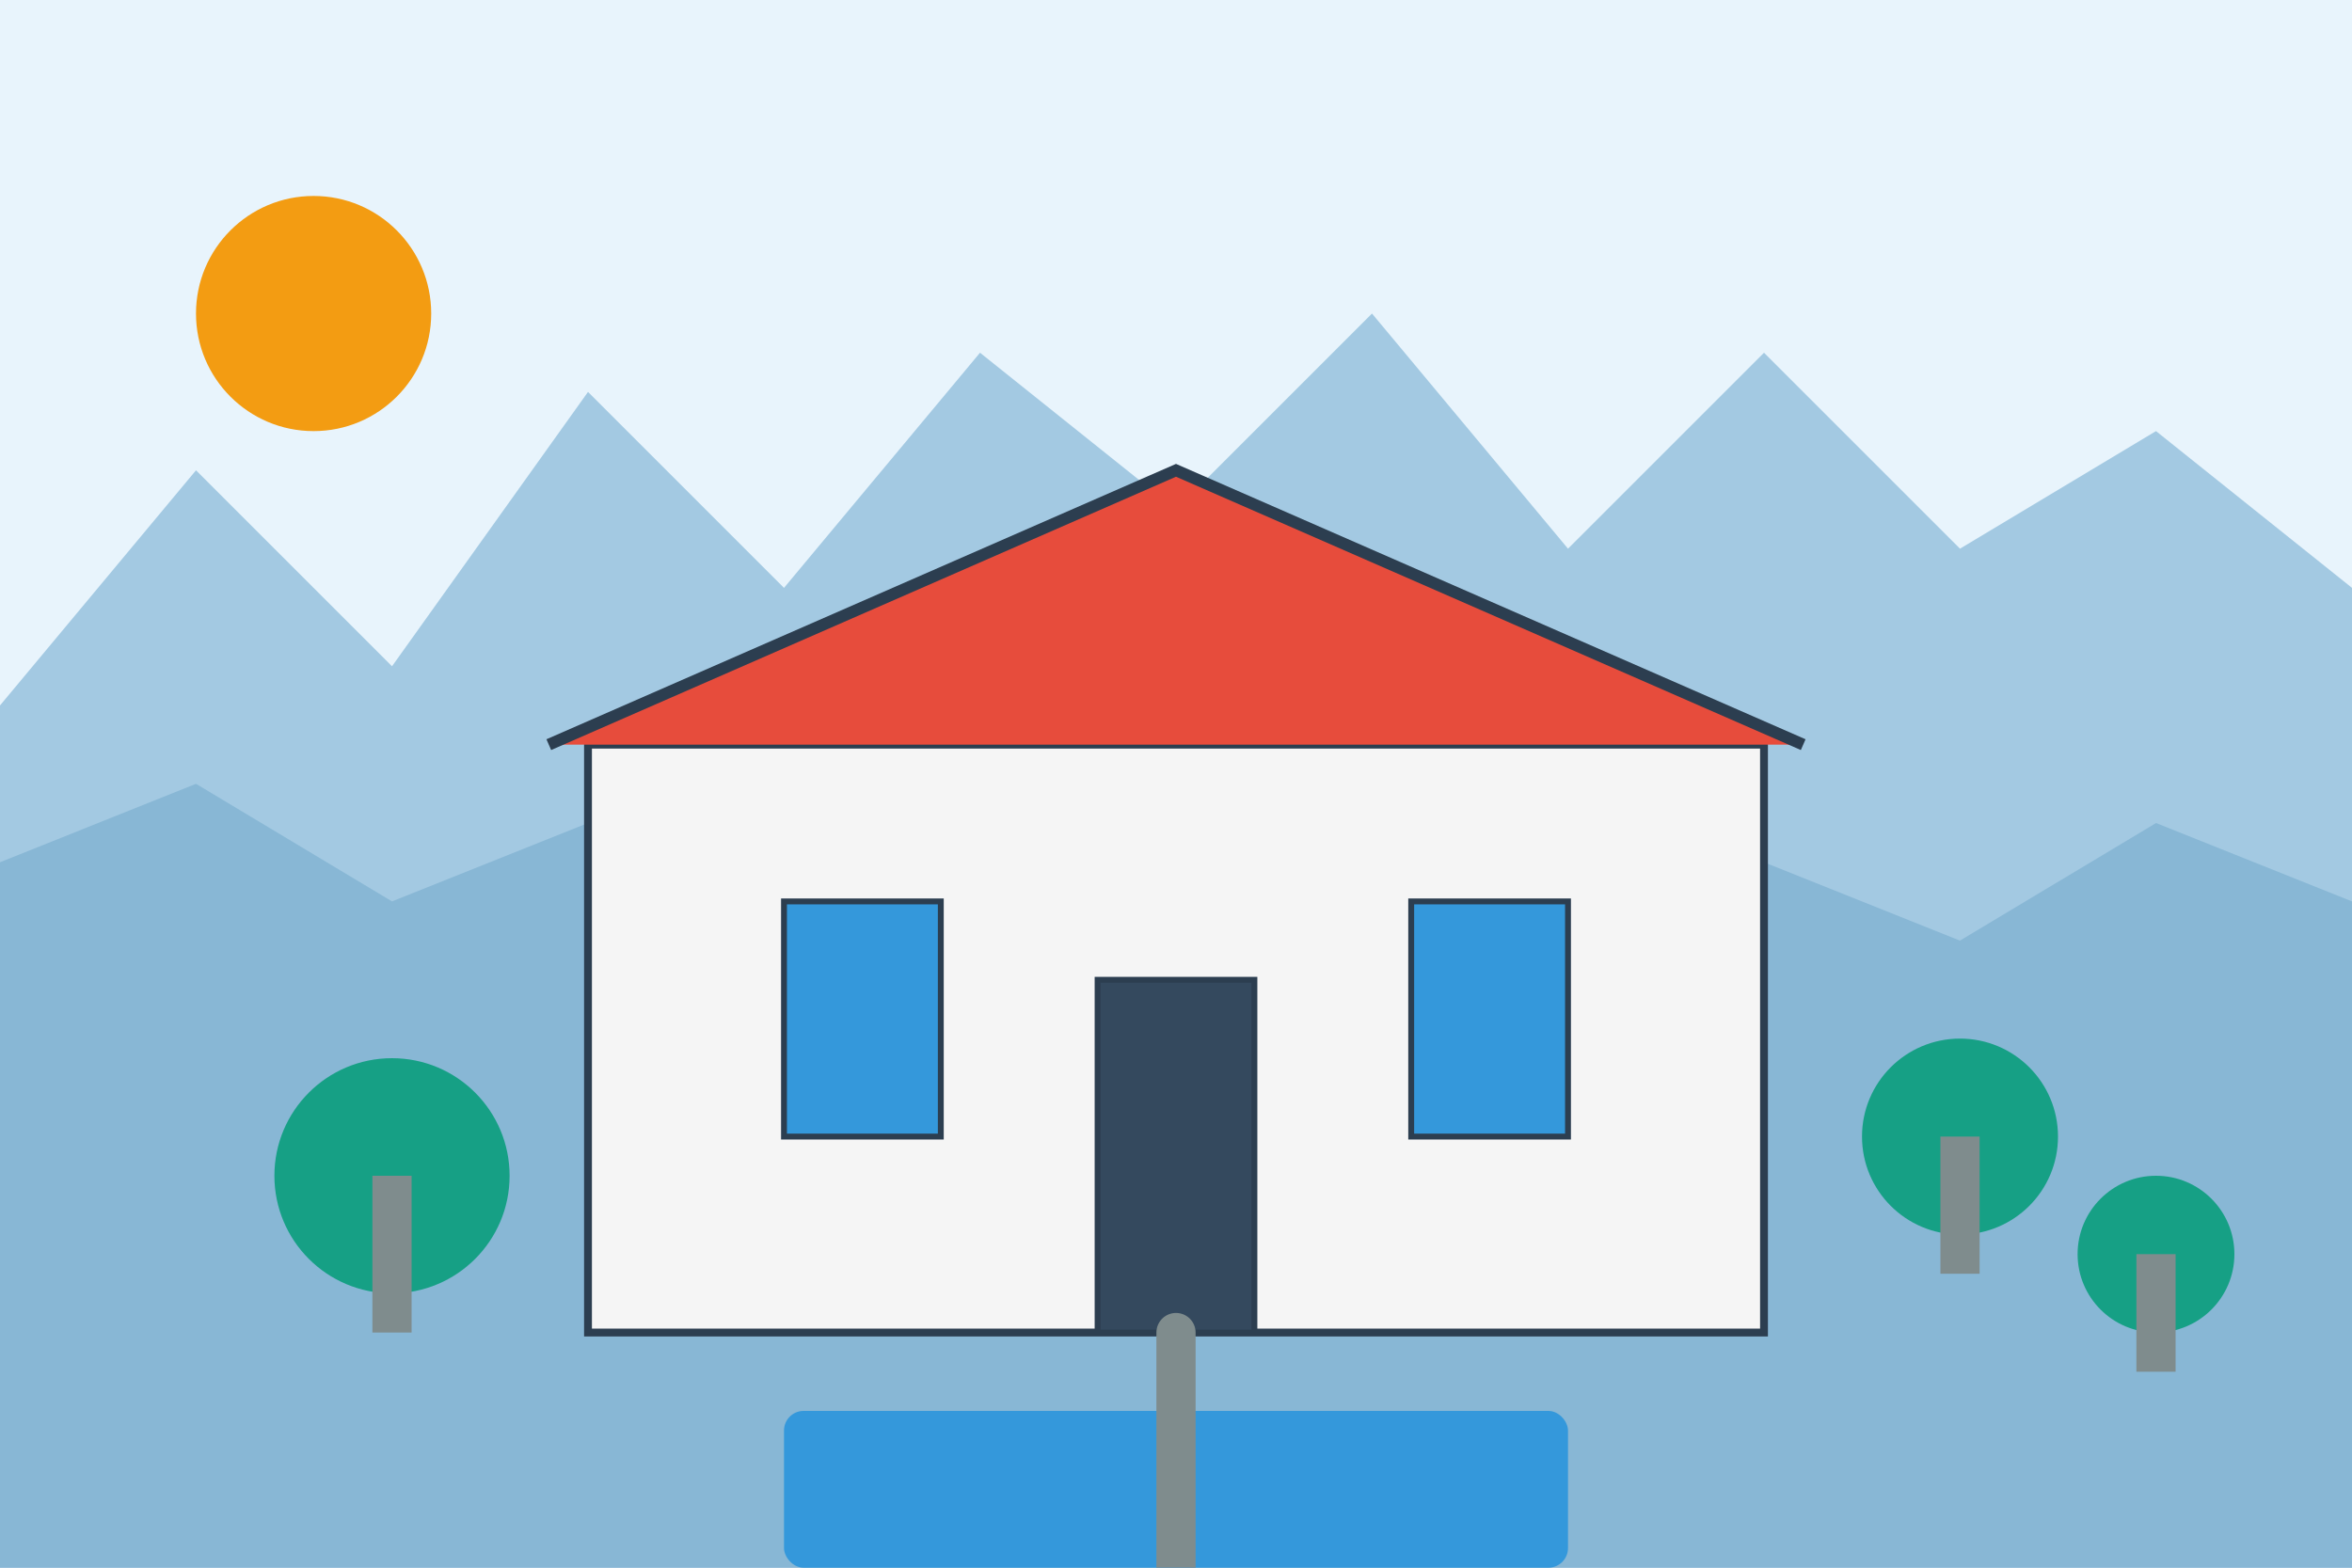
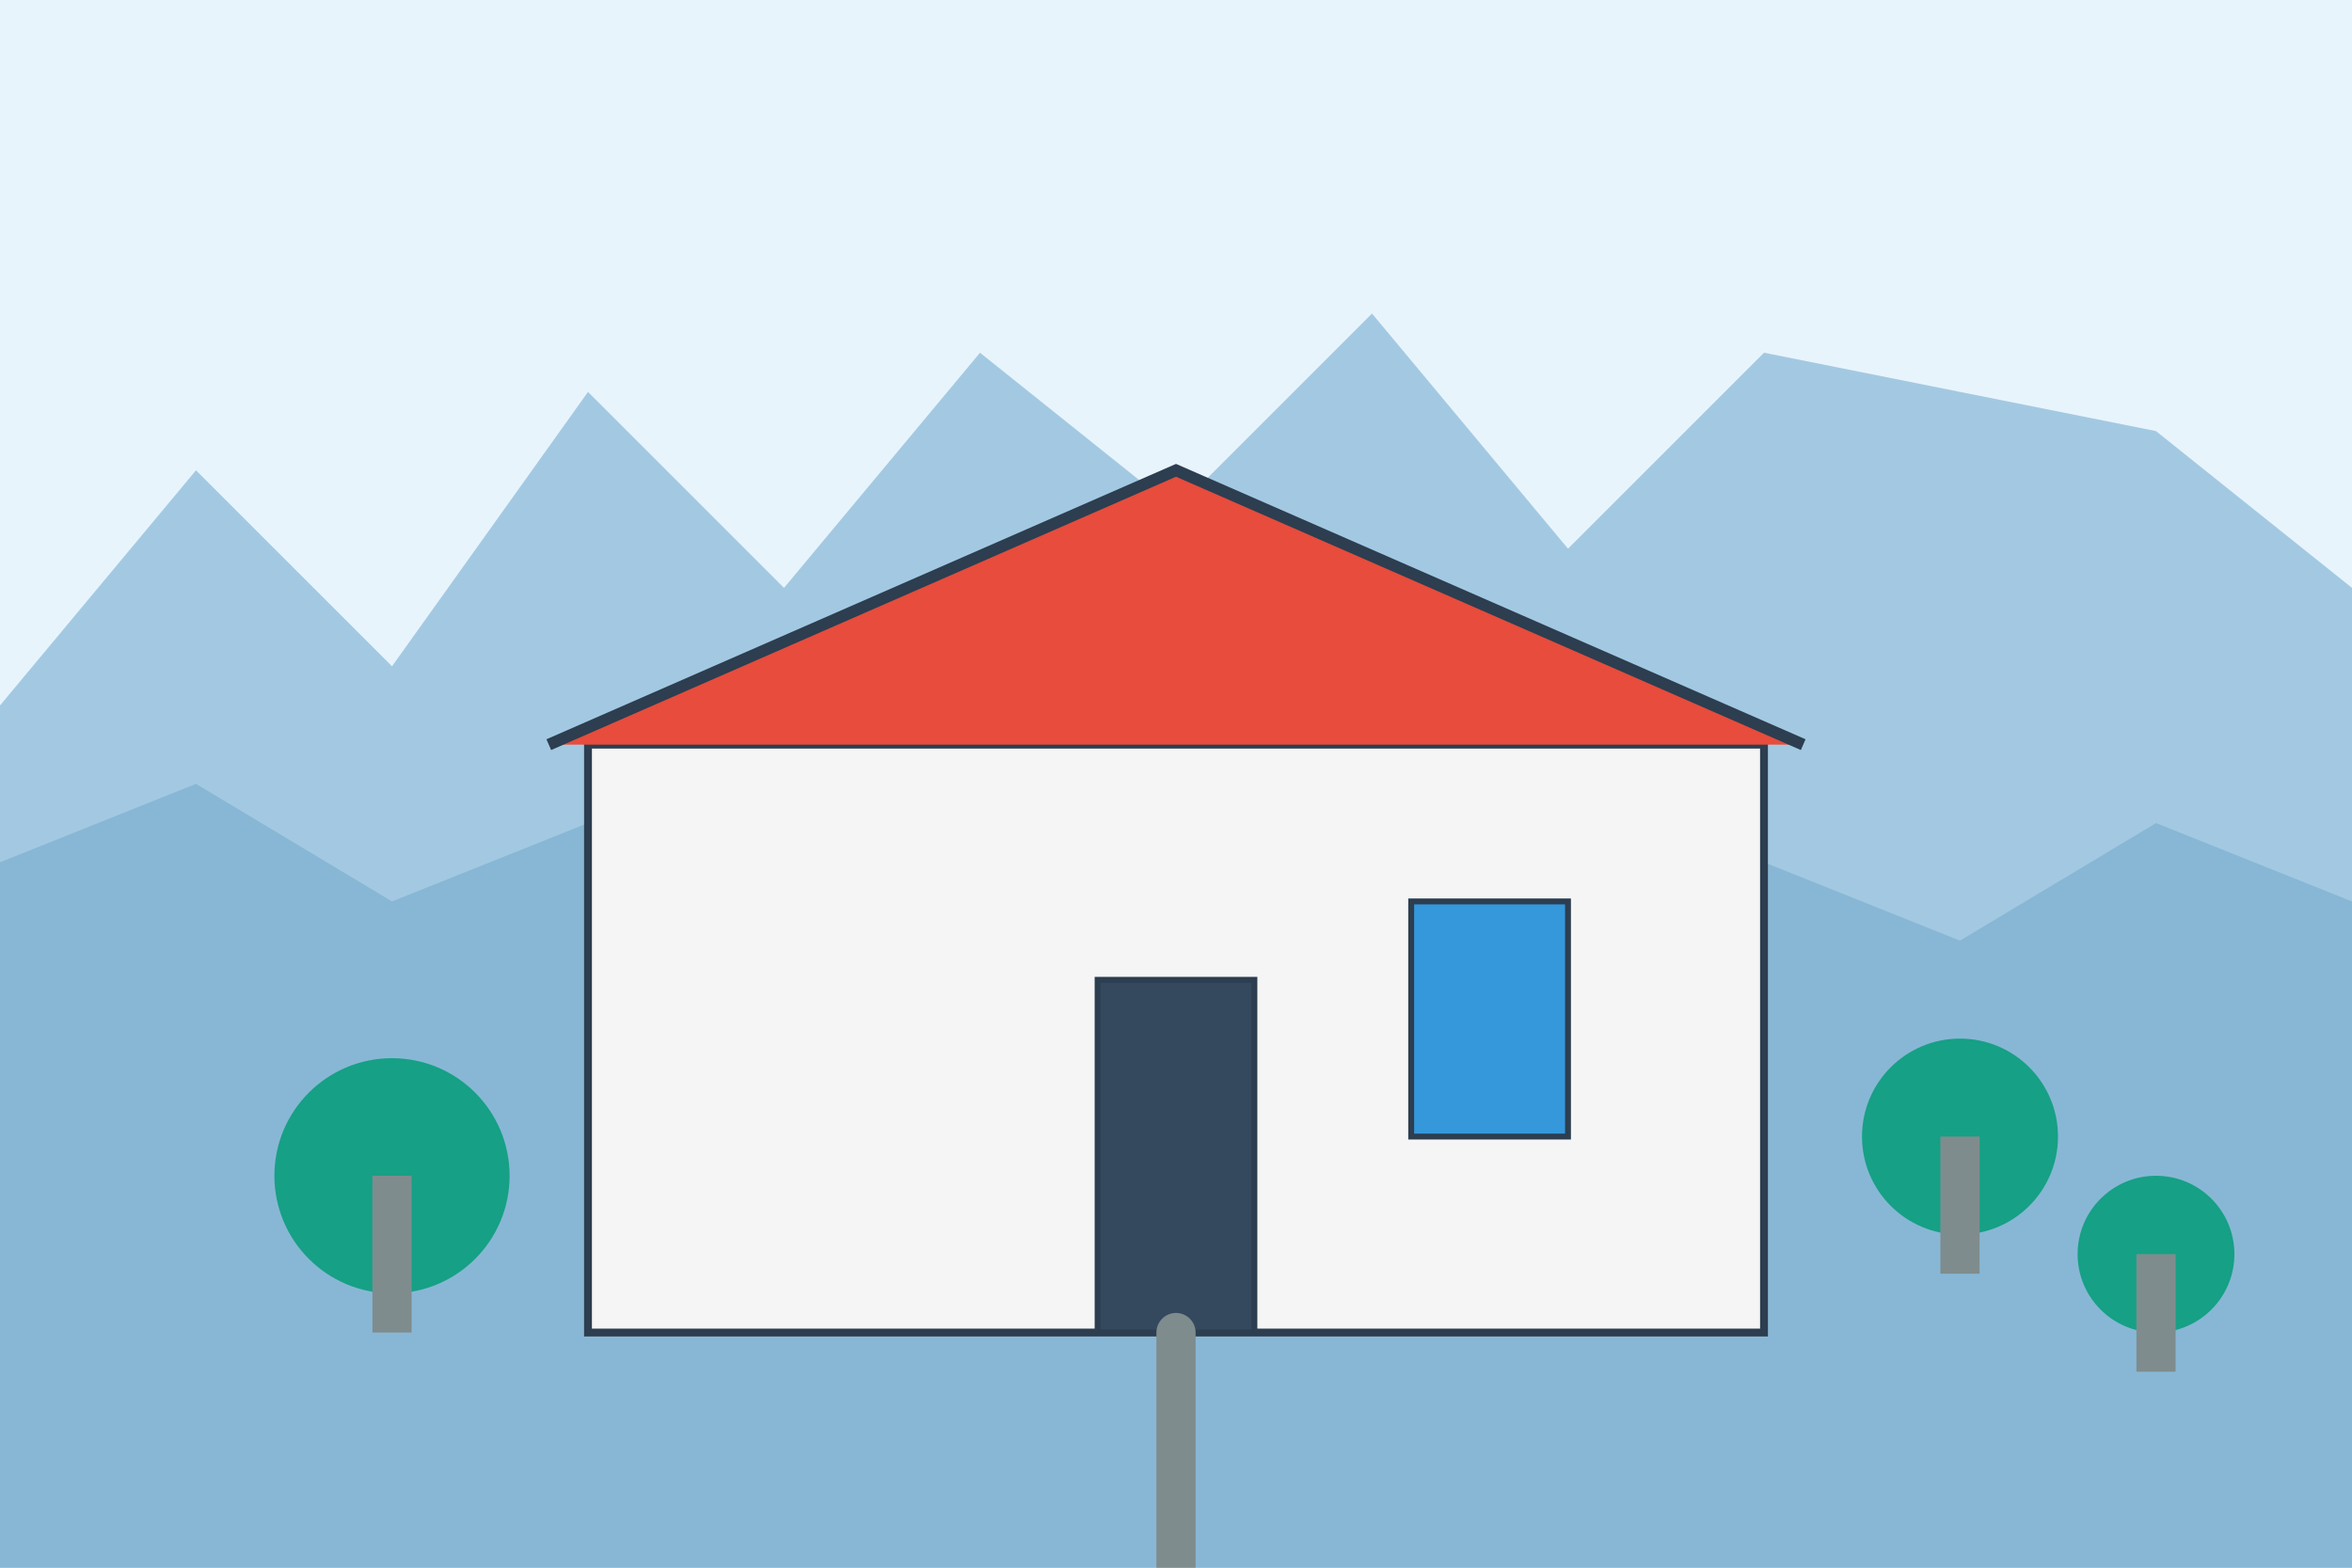
<svg xmlns="http://www.w3.org/2000/svg" width="600" height="400" viewBox="0 0 600 400" fill="none">
  <rect width="600" height="400" fill="#e8f4fc" />
-   <path d="M0 180L50 120L100 170L150 100L200 150L250 90L300 130L350 80L400 140L450 90L500 140L550 110L600 150L600 400L0 400L0 180Z" fill="#a3c9e2" />
+   <path d="M0 180L50 120L100 170L150 100L200 150L250 90L300 130L350 80L400 140L450 90L550 110L600 150L600 400L0 400L0 180Z" fill="#a3c9e2" />
  <path d="M0 220L50 200L100 230L150 210L200 240L250 220L300 250L350 230L400 250L450 220L500 240L550 210L600 230L600 400L0 400L0 220Z" fill="#88b7d5" />
  <rect x="150" y="190" width="300" height="150" fill="#f5f5f5" stroke="#2c3e50" stroke-width="2" />
  <path d="M140 190L300 120L460 190" stroke="#2c3e50" stroke-width="3" fill="#e74c3c" />
-   <rect x="200" y="230" width="40" height="60" fill="#3498db" stroke="#2c3e50" stroke-width="1.5" />
  <rect x="280" y="250" width="40" height="90" fill="#34495e" stroke="#2c3e50" stroke-width="1.5" />
  <rect x="360" y="230" width="40" height="60" fill="#3498db" stroke="#2c3e50" stroke-width="1.5" />
-   <rect x="200" y="360" width="200" height="40" fill="#3498db" rx="5" />
  <circle cx="100" cy="300" r="30" fill="#16a085" />
  <rect x="95" y="300" width="10" height="40" fill="#7f8c8d" />
  <circle cx="500" cy="290" r="25" fill="#16a085" />
  <rect x="495" y="290" width="10" height="35" fill="#7f8c8d" />
  <circle cx="550" cy="320" r="20" fill="#16a085" />
  <rect x="545" y="320" width="10" height="30" fill="#7f8c8d" />
-   <circle cx="80" cy="80" r="30" fill="#f39c12" />
  <path d="M300 400L300 340" stroke="#7f8c8d" stroke-width="10" stroke-linecap="round" />
</svg>